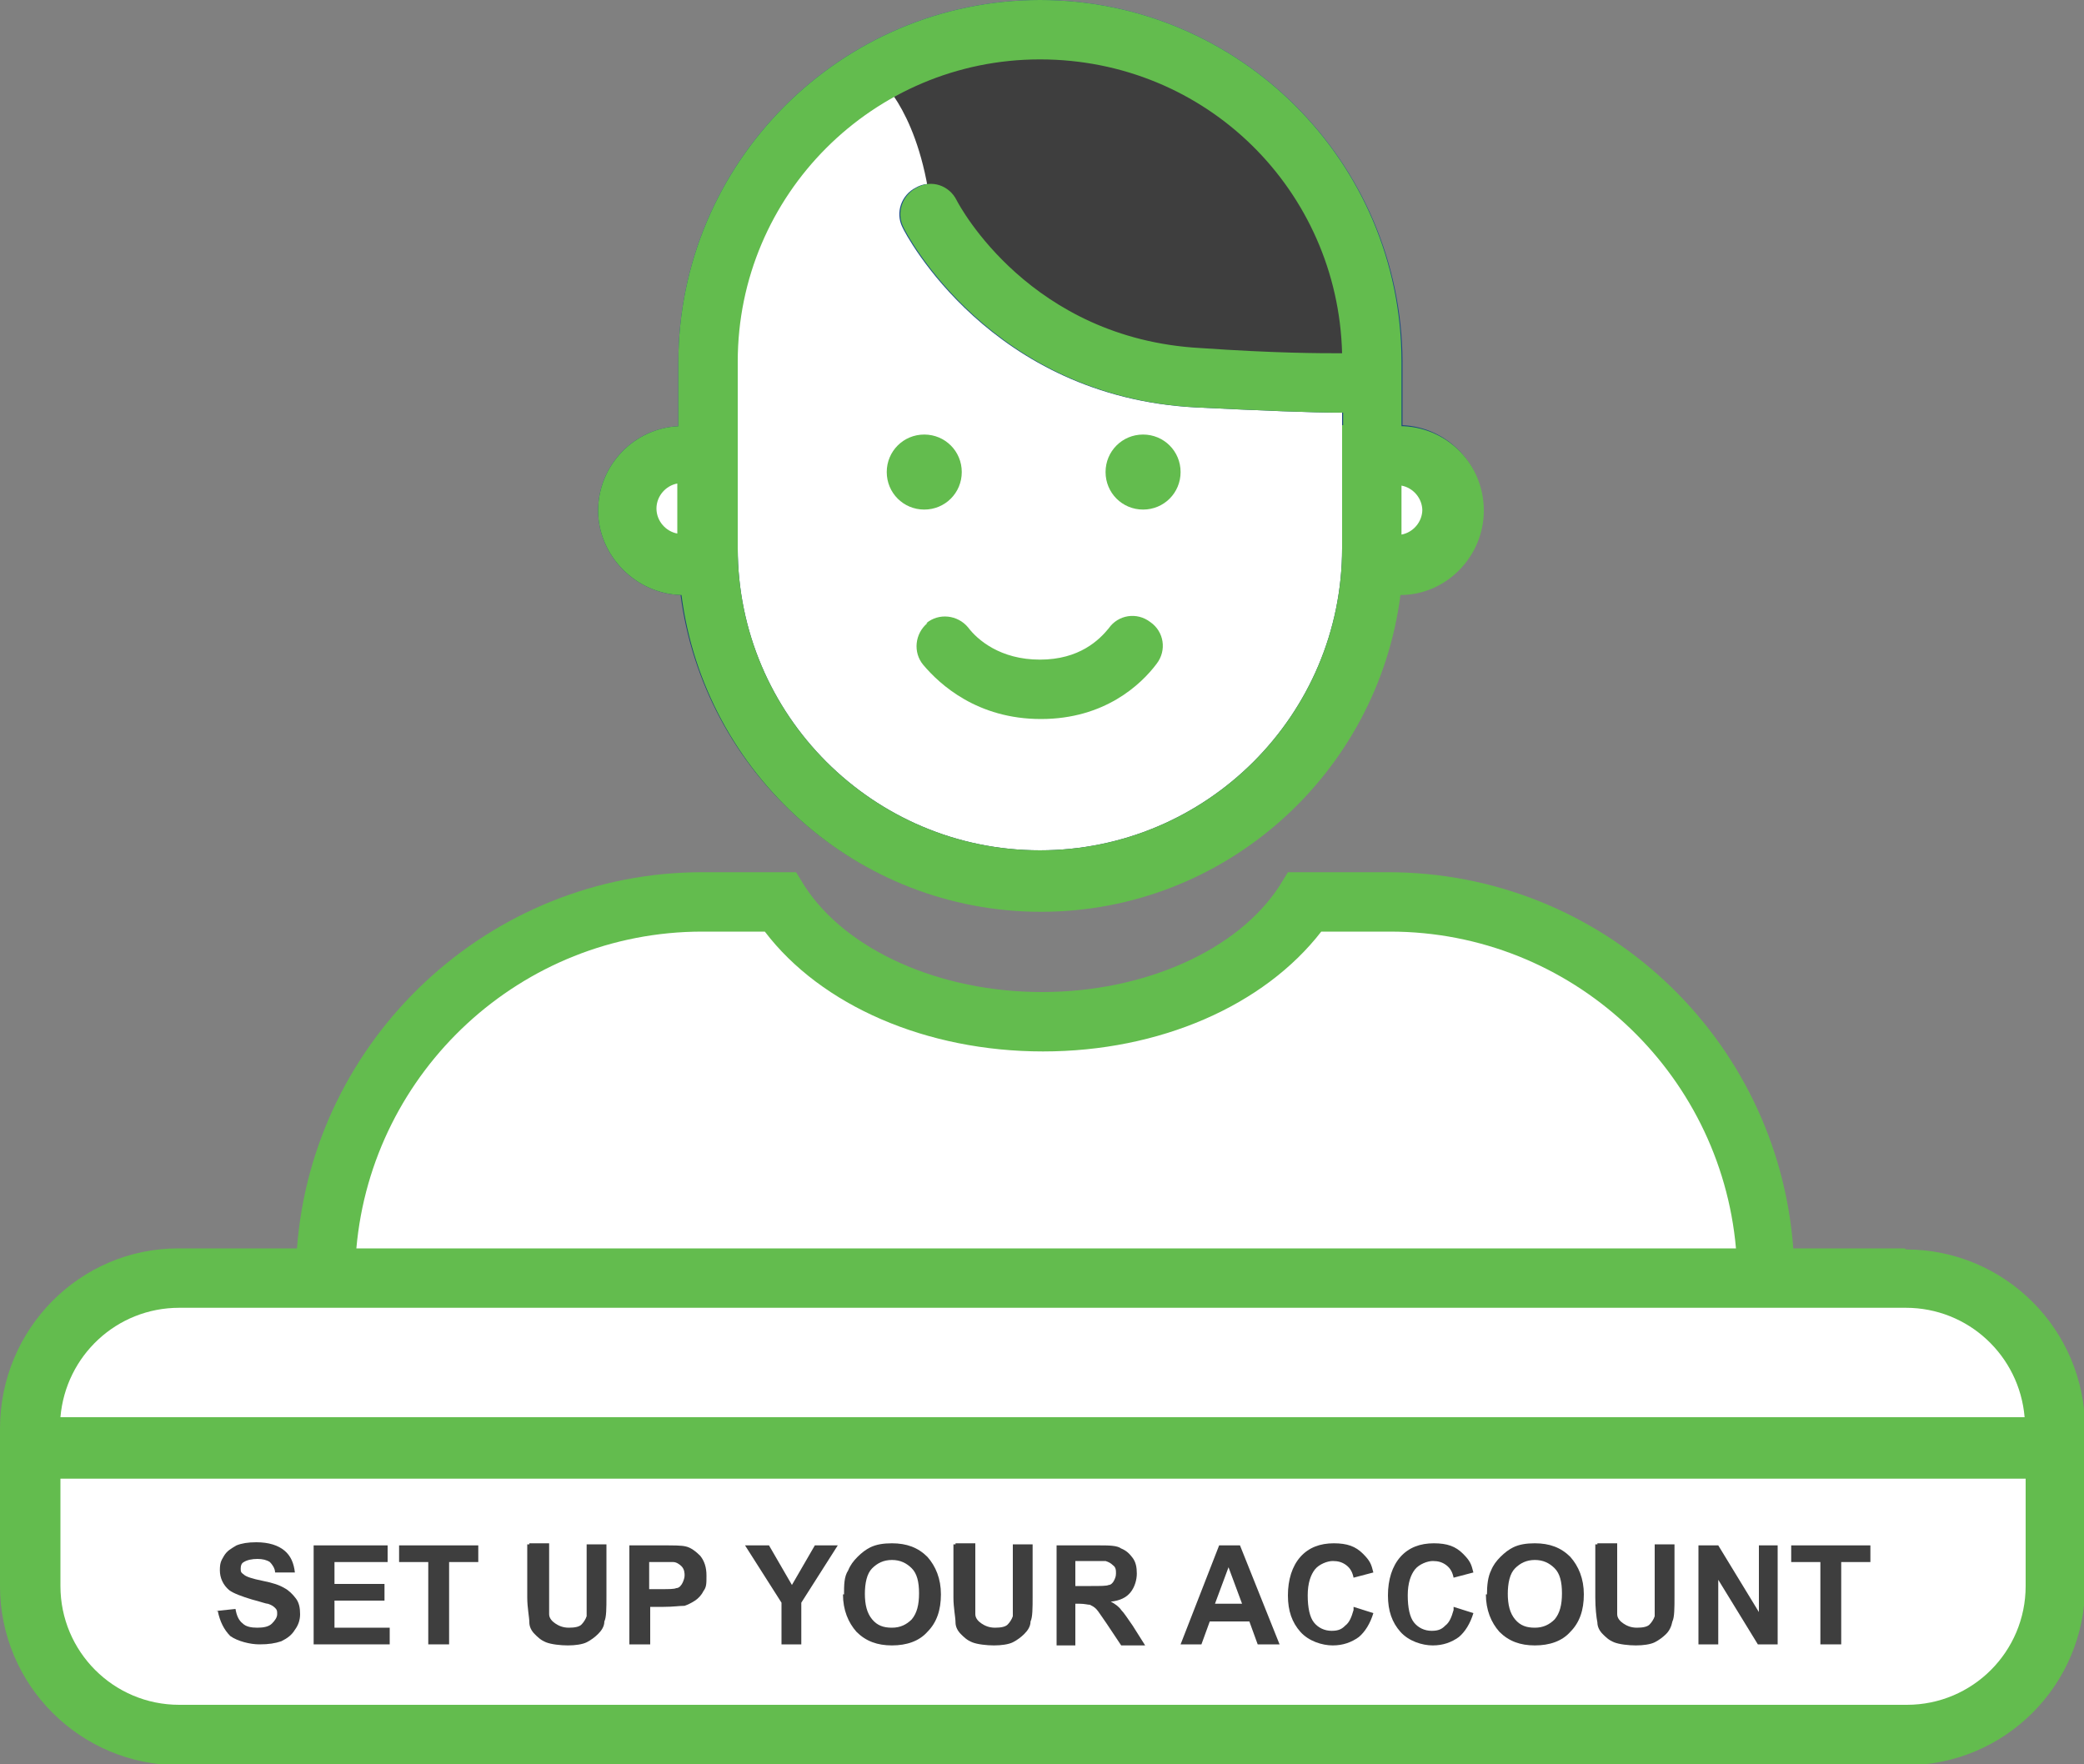
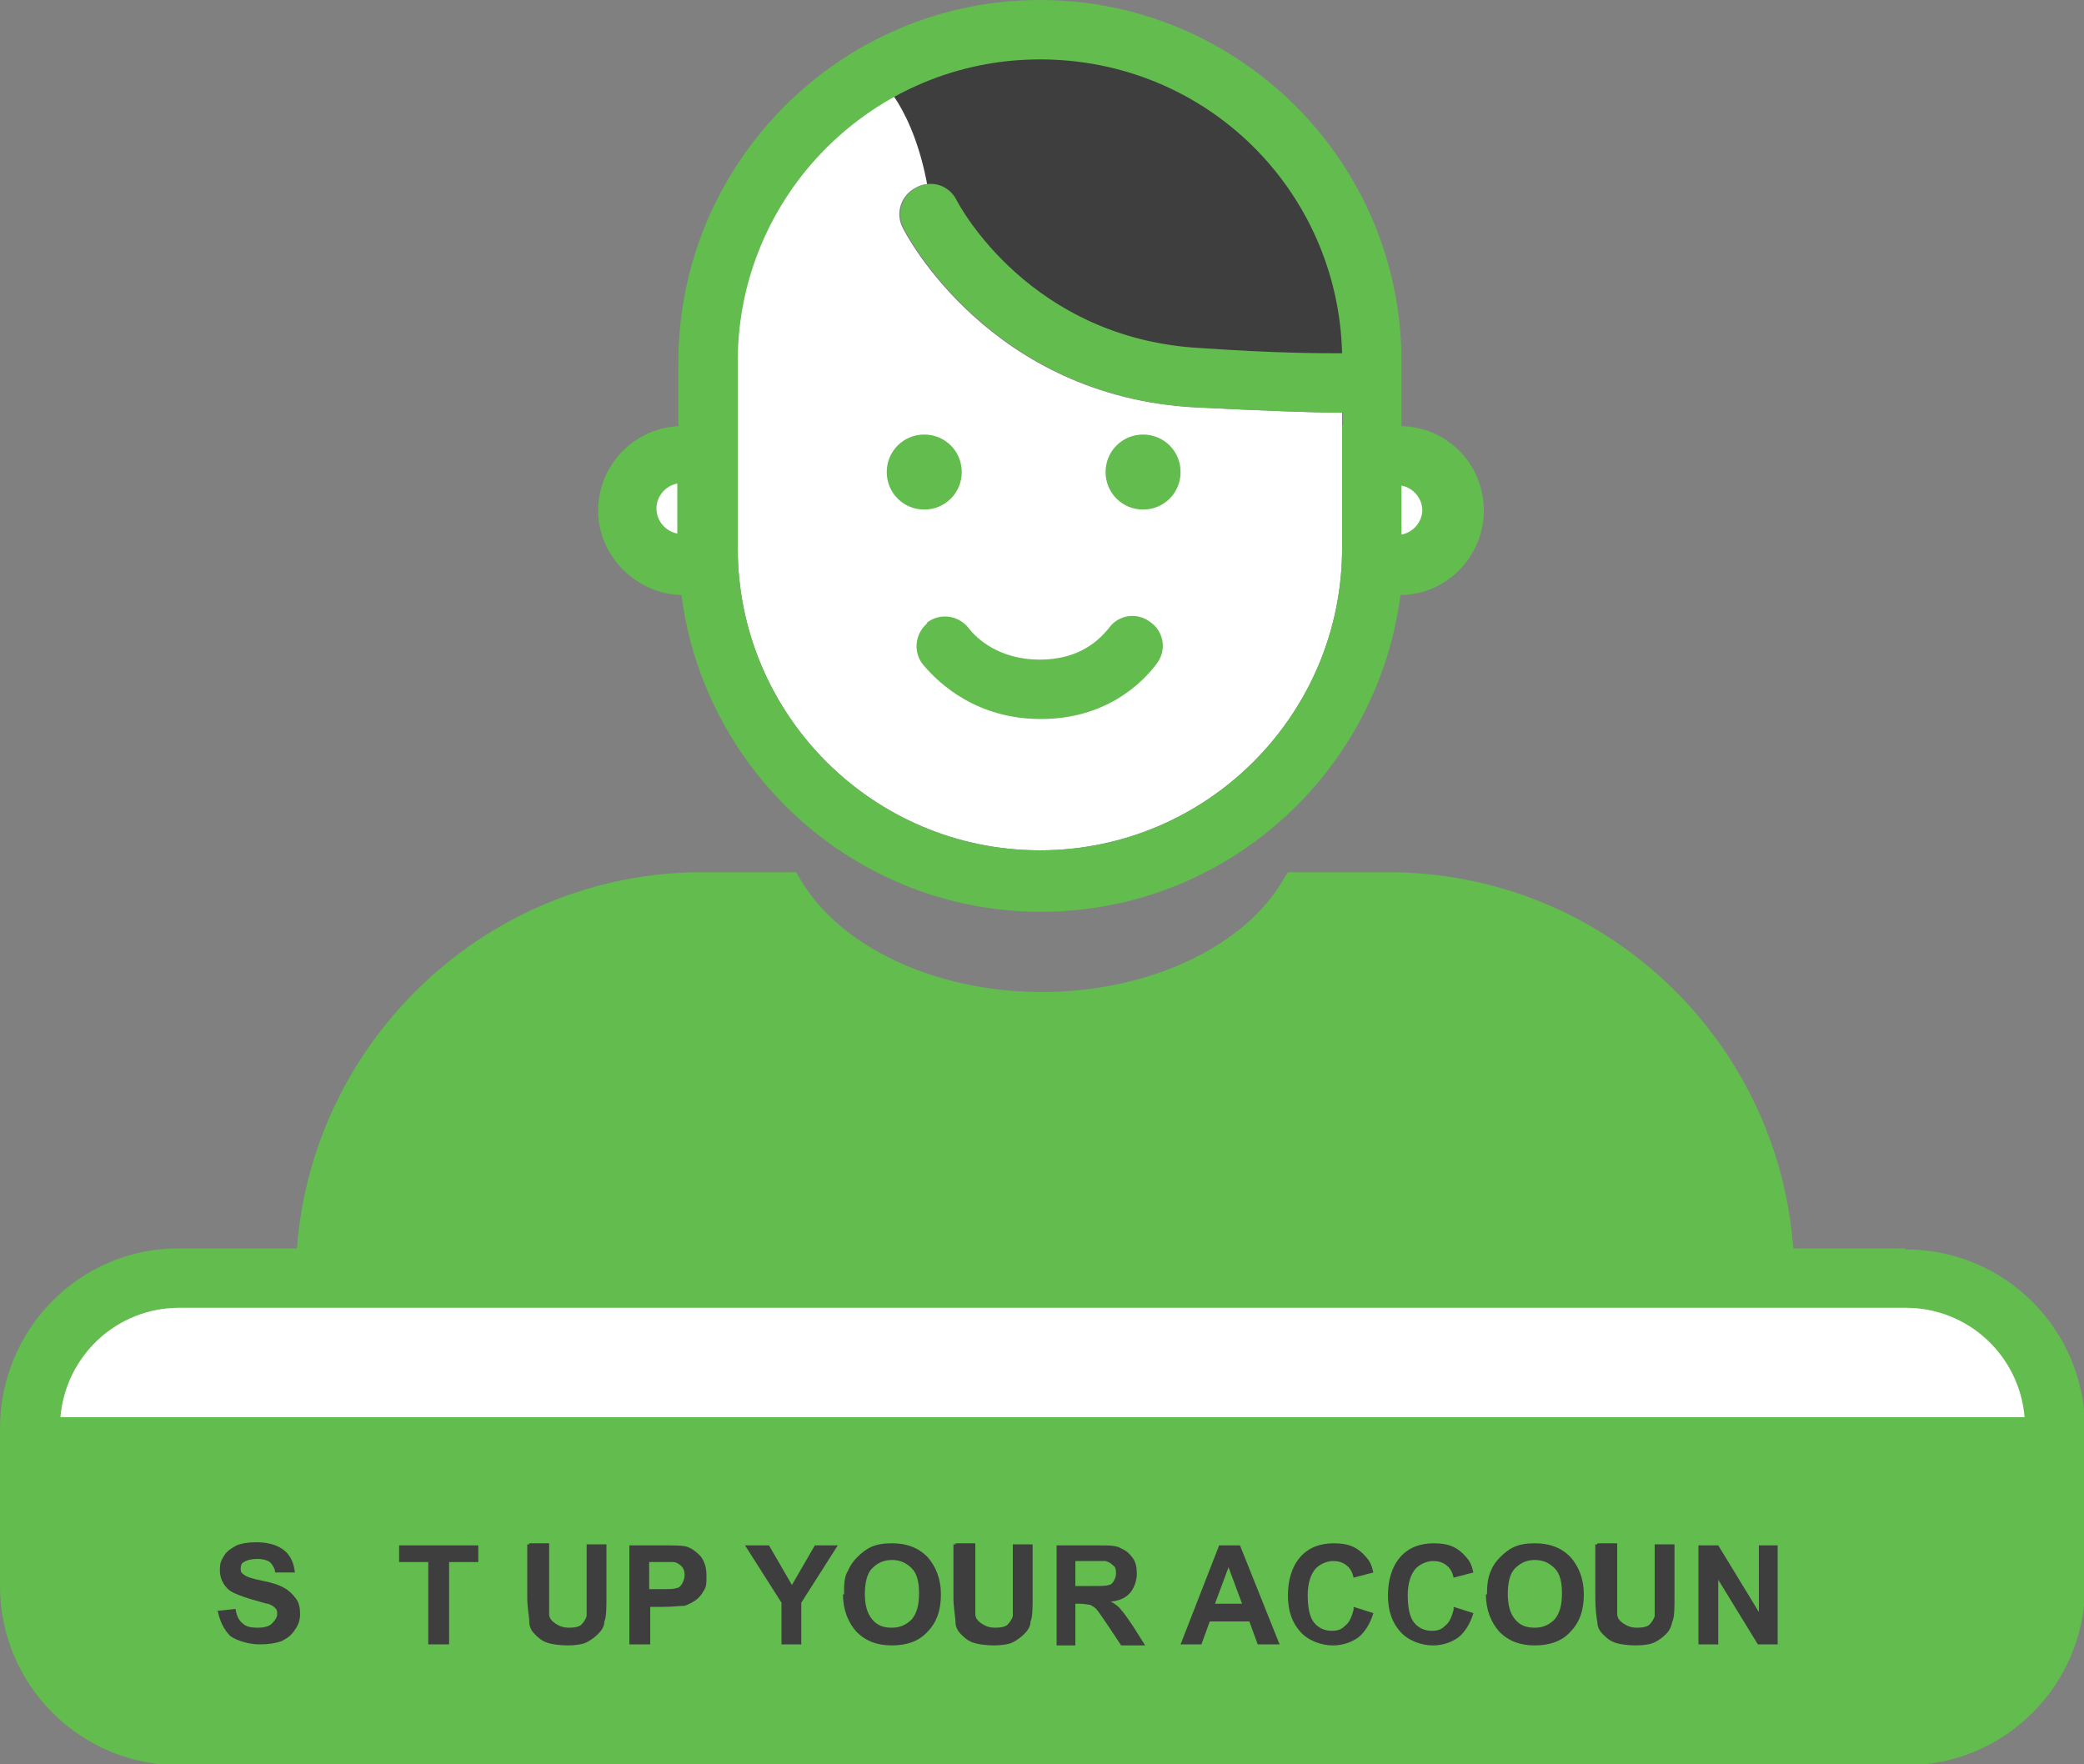
<svg xmlns="http://www.w3.org/2000/svg" id="Layer_1" version="1.1" viewBox="0 0 200 169.3">
  <rect x="0" y="0" width="200" height="169.3" fill="#808080" stroke="none" />
  <defs>
    <style>
      .st0 {
        fill: #3e3e3e;
      }

      .st1 {
        fill: #fff;
      }

      .st2 {
        fill: #63bc4e;
      }

      .st3 {
        fill: url(#linear-gradient);
      }
    </style>
    <linearGradient id="linear-gradient" x1="99.9" y1=".6" x2="99.9" y2="162.8" gradientTransform="translate(0 169.9) scale(1 -1)" gradientUnits="userSpaceOnUse">
      <stop offset="0" stop-color="#17273c" />
      <stop offset="1" stop-color="#1e528f" />
    </linearGradient>
  </defs>
-   <path class="st3" d="M65.3,57c2.2,17.1,16.8,30.4,34.5,30.4s32.3-13.3,34.5-30.4c4.4,0,8-3.7,8-8.1s-3.4-7.9-7.7-8.1v-6.1C134.5,15.5,118.9,0,99.8,0s-34.7,15.6-34.7,34.8v6.1c-4.3.2-7.7,3.8-7.7,8.1s3.6,8,8,8.1h-.1Z" />
  <path class="st1" d="M70.7,34.7c0-16,13-29,29-29s28.6,12.6,29,28.2c-2.2,0-6.3,0-13.6-.5-16.3-.9-23.1-13.6-23.4-14.2-.7-1.4-2.4-2-3.8-1.2-1.4.7-2,2.4-1.3,3.8.3.7,8.5,16.3,28.2,17.3,6.2.3,11,.5,14,.5v13c0,16-13,29-29,29h0c-16,0-29-13-29-29v-17.9h0Z" />
  <path class="st2" d="M182.8,119.8h-10.7c-1.5-20.2-18.3-36.1-38.9-36.1h-9.6l-.8,1.3c-4,6.2-13,10.2-22.8,10.2s-18.8-4-22.8-10.2l-.8-1.3h-9c-20.5,0-37.4,16-38.9,36.1h-11.4C7.7,119.8,0,127.5,0,137.1v15.1c0,9.5,7.7,17.2,17.2,17.2h165.7c9.5,0,17.2-7.7,17.2-17.2v-15.1c0-9.5-7.7-17.2-17.2-17.2Z" />
-   <path class="st1" d="M67.4,89.4h6c5.4,7.1,15.5,11.5,26.7,11.5s21.2-4.4,26.7-11.5h6.6c17.4,0,31.7,13.4,33.2,30.4H34.2c1.5-17,15.8-30.4,33.2-30.4Z" />
  <path class="st1" d="M17.2,125.5h165.7c6,0,10.9,4.6,11.4,10.5H5.8c.5-5.9,5.4-10.5,11.4-10.5Z" />
-   <path class="st1" d="M182.8,163.6H17.2c-6.3,0-11.4-5.1-11.4-11.4v-10.3h188.6v10.3c0,6.3-5.1,11.4-11.4,11.4h-.2Z" />
  <path class="st0" d="M84.5,7.7s3.9,3.3,4.9,12.9c12.2,13.1,17,14.2,25.8,15s16.3-1,16.3-1c0,0,1.1-18.1-13.9-25.9s-26.2-5.2-33.1-1Z" />
  <path class="st2" d="M88.7,48.9c2,0,3.6-1.6,3.6-3.6s-1.6-3.6-3.6-3.6-3.6,1.6-3.6,3.6,1.6,3.6,3.6,3.6Z" />
  <path class="st2" d="M109.7,48.9c2,0,3.6-1.6,3.6-3.6s-1.6-3.6-3.6-3.6-3.6,1.6-3.6,3.6,1.6,3.6,3.6,3.6Z" />
  <path class="st2" d="M89,59.8c-1.2,1-1.4,2.8-.4,4,1.6,1.9,5.2,5.2,11.3,5.2s9.6-3.3,11.1-5.3c1-1.3.7-3.1-.6-4-1.3-1-3.1-.7-4,.6-.9,1.1-2.8,3-6.6,3s-6-1.9-6.9-3.1c-1-1.2-2.8-1.4-4-.4h0Z" />
  <g>
    <path class="st0" d="M20.7,154.6l1.9-.2c.1.6.3,1.1.7,1.4.3.3.8.4,1.4.4s1.1-.1,1.4-.4.5-.6.5-.9,0-.4-.2-.6-.4-.3-.7-.4c-.2,0-.7-.2-1.5-.4-1-.3-1.8-.6-2.2-.9-.6-.5-.9-1.2-.9-1.9s.1-.9.4-1.4.7-.7,1.2-1c.5-.2,1.1-.3,1.9-.3,1.2,0,2.1.3,2.7.8s.9,1.2,1,2.1h-1.9c0-.4-.3-.8-.5-1-.3-.2-.7-.3-1.2-.3s-1,.1-1.3.3c-.2.1-.3.3-.3.6s0,.4.3.6c.2.2.8.4,1.8.6s1.6.4,2.1.7c.4.2.8.6,1.1,1,.3.4.4.9.4,1.5s-.2,1.1-.5,1.5c-.3.5-.7.8-1.3,1.1-.6.2-1.2.3-2.1.3s-2.1-.3-2.8-.8c-.6-.6-1-1.4-1.2-2.4h-.2Z" />
-     <path class="st0" d="M30.1,157.8v-9.5h7.1v1.6h-5.1v2.1h4.8v1.6h-4.8v2.6h5.3v1.6h-7.3Z" />
    <path class="st0" d="M41.1,157.8v-7.9h-2.8v-1.6h7.6v1.6h-2.8v7.9h-2Z" />
    <path class="st0" d="M50.8,148.1h1.9v6.8c0,.4.3.7.6.9s.7.4,1.3.4,1-.1,1.2-.3.4-.5.5-.8v-6.9h1.9v5c0,1.1,0,2-.2,2.4,0,.5-.3.9-.6,1.2s-.7.6-1.1.8-1.1.3-1.8.3-1.6-.1-2.1-.3-.8-.5-1.1-.8-.5-.7-.5-1.1c0-.5-.2-1.4-.2-2.4v-5.1h.2Z" />
    <path class="st0" d="M60.4,157.8v-9.5h3.1c1.2,0,1.9,0,2.3.1.5.1,1,.5,1.4.9.4.5.6,1.1.6,1.9s0,1.1-.3,1.5c-.2.4-.5.7-.8.9s-.7.4-1,.5c-.5,0-1.1.1-2,.1h-1.3v3.6h-2ZM62.3,149.8v2.7h1.1c.8,0,1.3,0,1.5-.1.3,0,.5-.3.6-.5s.2-.5.2-.7,0-.6-.3-.9c-.2-.2-.5-.4-.8-.4h-2.3,0Z" />
    <path class="st0" d="M75,157.8v-4l-3.5-5.5h2.3l2.2,3.8,2.2-3.8h2.2l-3.5,5.5v4s-1.9,0-1.9,0Z" />
    <path class="st0" d="M81,153.1c0-1,0-1.8.4-2.4.2-.5.5-.9.9-1.3.4-.4.8-.7,1.2-.9.6-.3,1.3-.4,2.1-.4,1.4,0,2.5.4,3.4,1.3.8.9,1.3,2.1,1.3,3.6s-.4,2.7-1.3,3.6c-.8.9-2,1.3-3.4,1.3s-2.5-.4-3.4-1.3c-.8-.9-1.3-2.1-1.3-3.6h.1ZM83,152.9c0,1.1.2,1.9.7,2.5s1.1.8,1.9.8,1.4-.3,1.9-.8c.5-.6.7-1.4.7-2.5s-.2-1.9-.7-2.4-1.1-.8-1.9-.8-1.4.3-1.9.8-.7,1.4-.7,2.5h0Z" />
    <path class="st0" d="M91.7,148.1h1.9v6.8c0,.4.3.7.6.9.3.2.7.4,1.3.4s1-.1,1.2-.3.4-.5.5-.8v-6.9h1.9v5c0,1.1,0,2-.2,2.4,0,.5-.3.9-.6,1.2-.3.3-.7.6-1.1.8s-1.1.3-1.8.3-1.6-.1-2.1-.3-.8-.5-1.1-.8-.5-.7-.5-1.1c0-.5-.2-1.4-.2-2.4v-5.1h.2Z" />
    <path class="st0" d="M101.4,157.8v-9.5h4c1,0,1.8,0,2.2.3.5.2.8.5,1.1.9.3.4.4.9.4,1.5s-.2,1.3-.6,1.8-1,.8-1.9.9c.4.2.8.5,1,.8.3.3.6.8,1.1,1.5l1.2,1.9h-2.3l-1.4-2.1c-.5-.7-.8-1.2-1-1.4s-.4-.3-.6-.4c-.2,0-.5-.1-1-.1h-.4v4h-1.9.1ZM103.3,152.2h1.4c.9,0,1.5,0,1.7-.1.2,0,.4-.2.5-.4s.2-.4.2-.7,0-.6-.3-.8c-.2-.2-.4-.3-.7-.4h-2.9v2.4h.1Z" />
    <path class="st0" d="M122.8,157.8h-2.1l-.8-2.2h-3.8l-.8,2.2h-2l3.7-9.5h2s3.8,9.5,3.8,9.5ZM119.2,153.9l-1.3-3.5-1.3,3.5h2.6Z" />
    <path class="st0" d="M129.9,154.2l1.9.6c-.3,1-.8,1.8-1.4,2.3-.7.5-1.5.8-2.5.8s-2.3-.4-3.1-1.3c-.8-.9-1.2-2-1.2-3.5s.4-2.8,1.2-3.7,1.9-1.3,3.2-1.3,2.1.3,2.8,1,.8,1,1,1.8l-1.9.5c-.1-.5-.3-.9-.7-1.2s-.8-.4-1.3-.4-1.3.3-1.7.8c-.4.5-.7,1.3-.7,2.5s.2,2.1.6,2.6,1,.8,1.7.8,1-.2,1.3-.5c.4-.3.6-.8.8-1.5v-.3Z" />
    <path class="st0" d="M139.5,154.2l1.9.6c-.3,1-.8,1.8-1.4,2.3-.7.5-1.5.8-2.5.8s-2.3-.4-3.1-1.3c-.8-.9-1.2-2-1.2-3.5s.4-2.8,1.2-3.7,1.9-1.3,3.2-1.3,2.1.3,2.8,1,.8,1,1,1.8l-1.9.5c-.1-.5-.3-.9-.7-1.2s-.8-.4-1.3-.4-1.3.3-1.7.8-.7,1.3-.7,2.5.2,2.1.6,2.6c.4.5,1,.8,1.7.8s1-.2,1.3-.5c.4-.3.6-.8.8-1.5v-.3Z" />
    <path class="st0" d="M142.7,153.1c0-1,.1-1.8.4-2.4.2-.5.5-.9.9-1.3.4-.4.8-.7,1.2-.9.6-.3,1.3-.4,2.1-.4,1.4,0,2.5.4,3.4,1.3.8.9,1.3,2.1,1.3,3.6s-.4,2.7-1.3,3.6c-.8.9-2,1.3-3.4,1.3s-2.5-.4-3.4-1.3c-.8-.9-1.3-2.1-1.3-3.6h.1ZM144.7,152.9c0,1.1.2,1.9.7,2.5s1.1.8,1.9.8,1.4-.3,1.9-.8c.5-.6.7-1.4.7-2.5s-.2-1.9-.7-2.4-1.1-.8-1.9-.8-1.4.3-1.9.8-.7,1.4-.7,2.5h0Z" />
    <path class="st0" d="M153.3,148.1h1.9v6.8c0,.4.3.7.6.9s.7.4,1.3.4,1-.1,1.2-.3.4-.5.5-.8v-6.9h1.9v5c0,1.1,0,2-.2,2.4-.1.5-.3.9-.6,1.2s-.7.6-1.1.8-1.1.3-1.8.3-1.6-.1-2.1-.3-.8-.5-1.1-.8-.5-.7-.5-1.1c-.1-.5-.2-1.4-.2-2.4v-5.1h.2Z" />
    <path class="st0" d="M163,157.8v-9.5h1.9l3.9,6.4v-6.4h1.8v9.5h-1.9l-3.8-6.2v6.2h-1.9Z" />
-     <path class="st0" d="M174.7,157.8v-7.9h-2.8v-1.6h7.6v1.6h-2.8v7.9h-2Z" />
  </g>
  <path class="st2" d="M134.5,40.8v-6.1C134.5,15.5,118.9,0,99.8,0s-34.7,15.6-34.7,34.8v6.1c-4.3.2-7.7,3.8-7.7,8.1s3.6,8,8,8.1c2.2,17.1,16.8,30.4,34.5,30.4s32.3-13.3,34.5-30.4c4.4,0,8-3.7,8-8.1s-3.4-7.9-7.7-8.1h-.2ZM128.8,40.8v11.8c0,16-13,29-29,29h0c-16,0-29-13-29-29v-17.9c0-16,13-29,29-29s28.6,12.6,29,28.2c-2.2,0-6.3,0-13.6-.5-16.3-.9-23.1-13.6-23.4-14.2-.7-1.4-2.4-2-3.8-1.2-1.4.7-2,2.4-1.3,3.8.3.7,8.5,16.3,28.2,17.3,6.2.3,11,.5,14,.5v1.2h0Z" />
  <path class="st1" d="M136.5,48.9c0,1.2-.9,2.2-2,2.4v-4.7c1.1.2,2,1.2,2,2.4h0Z" />
  <path class="st1" d="M65,46.5v4.7c-1.1-.2-2-1.2-2-2.4s.9-2.2,2-2.4h0Z" />
</svg>